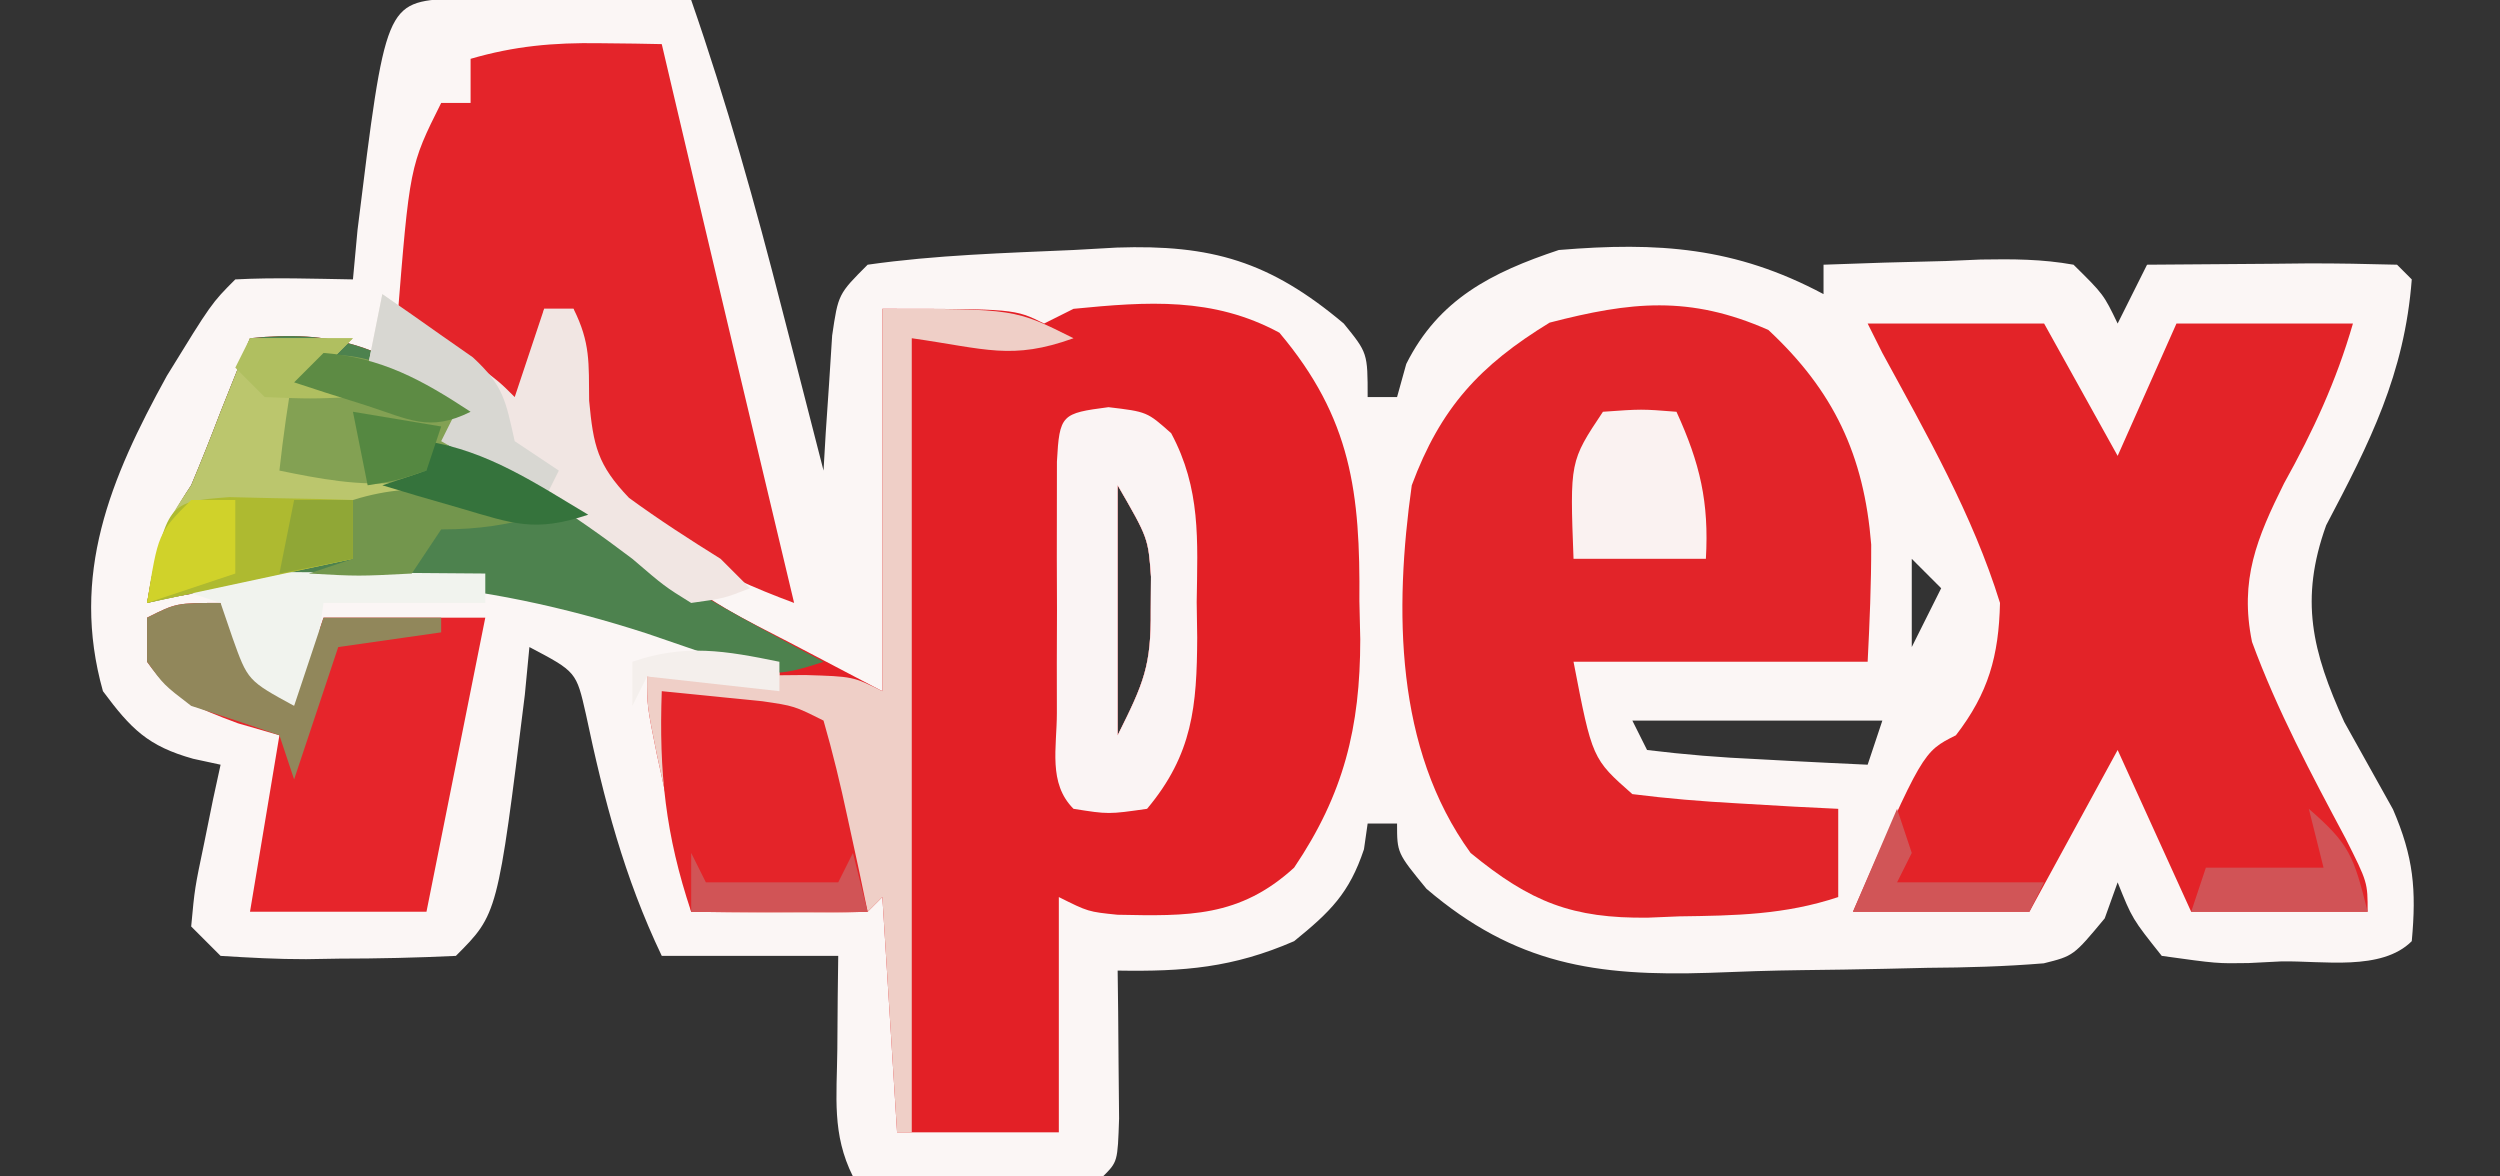
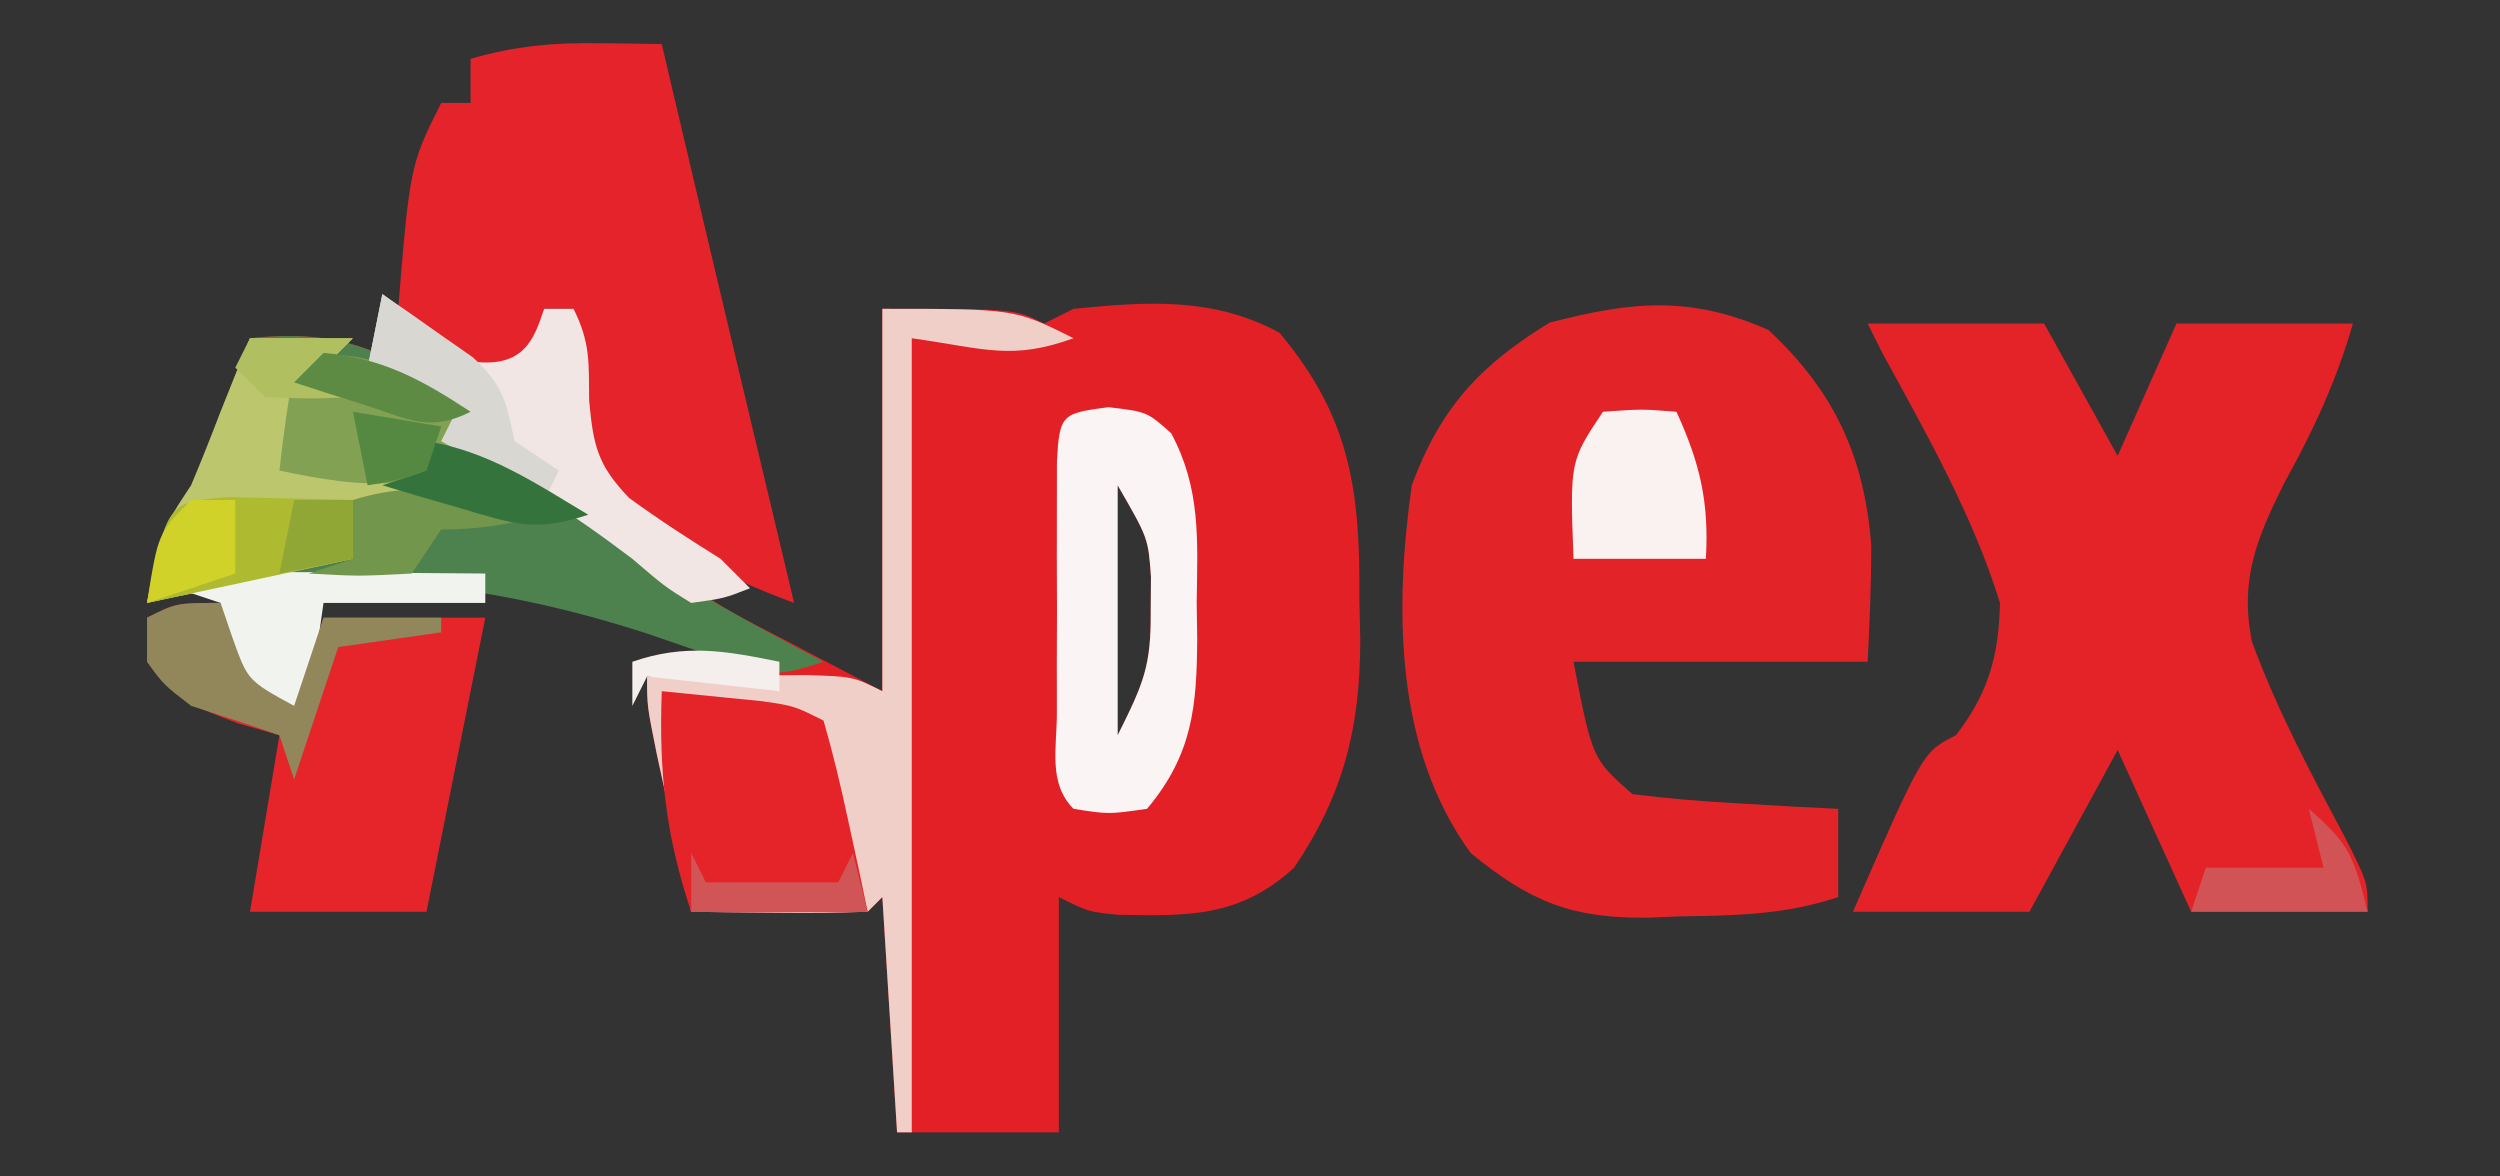
<svg xmlns="http://www.w3.org/2000/svg" version="1.1" width="170" height="80">
  <rect width="100%" height="100%" fill="#333333" stroke="none" />
-   <path d="M0 0 C0.749 0.005 1.498 0.01 2.269 0.016 C3.078 0.019 3.887 0.022 4.72 0.026 C5.571 0.034 6.421 0.042 7.297 0.051 C8.151 0.056 9.005 0.06 9.885 0.065 C12.001 0.077 14.118 0.094 16.234 0.114 C18.646 7.06 20.602 14.054 22.422 21.176 C22.831 22.761 22.831 22.761 23.248 24.377 C23.913 26.955 24.575 29.534 25.234 32.114 C25.283 31.27 25.332 30.427 25.383 29.559 C25.457 28.463 25.532 27.367 25.609 26.239 C25.679 25.148 25.748 24.057 25.82 22.934 C26.234 20.114 26.234 20.114 28.234 18.114 C32.874 17.453 37.555 17.322 42.234 17.114 C43.688 17.032 43.688 17.032 45.172 16.949 C51.608 16.734 55.578 17.877 60.609 22.114 C62.234 24.114 62.234 24.114 62.234 27.114 C62.894 27.114 63.554 27.114 64.234 27.114 C64.44 26.371 64.647 25.629 64.859 24.864 C67.062 20.458 70.666 18.636 75.234 17.114 C81.991 16.554 87.228 16.91 93.234 20.114 C93.234 19.454 93.234 18.794 93.234 18.114 C96.006 18.006 98.774 17.926 101.547 17.864 C102.332 17.83 103.118 17.796 103.927 17.762 C106.101 17.725 108.094 17.73 110.234 18.114 C112.277 20.129 112.277 20.129 113.234 22.114 C113.894 20.794 114.554 19.474 115.234 18.114 C118.047 18.087 120.859 18.067 123.672 18.051 C124.474 18.043 125.277 18.034 126.103 18.026 C128.147 18.017 130.191 18.061 132.234 18.114 C132.564 18.444 132.894 18.774 133.234 19.114 C132.739 25.567 130.386 30.189 127.414 35.832 C125.599 40.879 126.458 44.409 128.644 49.211 C129.748 51.191 130.852 53.17 131.957 55.149 C133.359 58.403 133.555 60.607 133.234 64.114 C131.177 66.171 127.171 65.435 124.359 65.489 C123.259 65.545 123.259 65.545 122.136 65.602 C119.992 65.637 119.992 65.637 116.234 65.114 C114.226 62.59 114.226 62.59 113.234 60.114 C112.944 60.922 112.654 61.73 112.355 62.563 C110.234 65.114 110.234 65.114 108.211 65.62 C105.565 65.837 102.952 65.91 100.297 65.926 C99.349 65.948 98.401 65.97 97.425 65.993 C95.543 66.034 93.662 66.064 91.78 66.083 C89.673 66.108 87.566 66.181 85.461 66.266 C77.784 66.513 72.268 65.705 66.234 60.551 C64.234 58.114 64.234 58.114 64.234 56.114 C63.574 56.114 62.914 56.114 62.234 56.114 C62.152 56.691 62.069 57.269 61.984 57.864 C60.985 60.861 59.684 62.127 57.234 64.114 C53.07 65.924 49.729 66.189 45.234 66.114 C45.246 67.04 45.257 67.967 45.269 68.922 C45.278 70.12 45.287 71.317 45.297 72.551 C45.308 73.746 45.32 74.941 45.332 76.172 C45.234 79.114 45.234 79.114 44.234 80.114 C41.371 80.187 38.533 80.206 35.672 80.176 C34.865 80.172 34.059 80.167 33.228 80.162 C31.23 80.151 29.232 80.133 27.234 80.114 C25.792 77.229 26.14 74.696 26.172 71.489 C26.181 70.3 26.19 69.111 26.199 67.887 C26.211 66.972 26.222 66.056 26.234 65.114 C22.274 65.114 18.314 65.114 14.234 65.114 C11.676 59.755 10.302 54.497 9.078 48.688 C8.423 45.793 8.423 45.793 5.234 44.114 C5.131 45.186 5.028 46.259 4.922 47.364 C3.075 62.273 3.075 62.273 0.234 65.114 C-2.424 65.24 -5.045 65.299 -7.703 65.301 C-8.445 65.313 -9.187 65.326 -9.951 65.338 C-11.891 65.343 -13.83 65.235 -15.766 65.114 C-16.426 64.454 -17.086 63.794 -17.766 63.114 C-17.524 60.512 -17.524 60.512 -16.891 57.489 C-16.687 56.486 -16.484 55.483 -16.274 54.449 C-16.106 53.679 -15.939 52.908 -15.766 52.114 C-16.381 51.981 -16.996 51.848 -17.629 51.711 C-20.712 50.849 -21.856 49.682 -23.766 47.114 C-25.988 39.196 -23.288 32.689 -19.418 25.668 C-16.383 20.731 -16.383 20.731 -14.766 19.114 C-12.095 18.972 -9.442 19.071 -6.766 19.114 C-6.663 18 -6.56 16.886 -6.453 15.739 C-4.547 0.292 -4.547 0.292 0 0 Z M45.234 33.114 C45.234 38.724 45.234 44.334 45.234 50.114 C47.041 46.5 47.51 45.376 47.484 41.614 C47.489 40.861 47.494 40.108 47.5 39.332 C47.312 36.707 47.312 36.707 45.234 33.114 Z M99.234 38.114 C99.234 40.094 99.234 42.074 99.234 44.114 C99.894 42.794 100.554 41.474 101.234 40.114 C100.574 39.454 99.914 38.794 99.234 38.114 Z M80.234 49.114 C80.564 49.774 80.894 50.434 81.234 51.114 C83.784 51.426 86.238 51.627 88.797 51.739 C89.863 51.797 89.863 51.797 90.951 51.856 C92.712 51.95 94.473 52.033 96.234 52.114 C96.564 51.124 96.894 50.134 97.234 49.114 C91.624 49.114 86.014 49.114 80.234 49.114 Z " fill="#FBF6F5" transform="translate(30.766,-0.114)" />
  <path d="M0 0 C9 0 9 0 11 1 C11.66 0.67 12.32 0.34 13 0 C18.032 -0.494 22.489 -0.818 27 1.625 C31.914 7.46 32.498 12.532 32.438 19.875 C32.457 20.735 32.477 21.595 32.498 22.48 C32.494 28.47 31.377 32.999 28 38 C24.291 41.391 20.788 41.3 15.988 41.203 C14 41 14 41 12 40 C12 45.28 12 50.56 12 56 C8.37 56 4.74 56 1 56 C0.67 50.72 0.34 45.44 0 40 C-0.33 40.33 -0.66 40.66 -1 41 C-3.02 41.072 -5.042 41.084 -7.062 41.062 C-8.72 41.049 -8.72 41.049 -10.41 41.035 C-11.265 41.024 -12.119 41.012 -13 41 C-13.502 38.709 -14.002 36.417 -14.5 34.125 C-14.778 32.849 -15.057 31.573 -15.344 30.258 C-16 27 -16 27 -16 25 C-13.03 25.33 -10.06 25.66 -7 26 C-7 25.34 -7 24.68 -7 24 C-8.663 23.584 -8.663 23.584 -10.359 23.16 C-23 20 -23 20 -24.984 19.448 C-27.101 18.978 -28.986 18.871 -31.152 18.867 C-31.929 18.866 -32.706 18.865 -33.506 18.863 C-34.308 18.867 -35.111 18.871 -35.938 18.875 C-37.135 18.869 -37.135 18.869 -38.357 18.863 C-42.37 18.87 -46.084 19.003 -50 20 C-49.453 16.625 -48.945 14.918 -47 12 C-46.303 10.346 -45.639 8.677 -45 7 C-44.333 5.333 -43.667 3.667 -43 2 C-37.342 1.411 -34.361 2.554 -29.602 5.613 C-28 7 -28 7 -27 10 C-24.552 11.582 -24.552 11.582 -21.625 13 C-16.295 15.7 -16.295 15.7 -14.566 17.457 C-12.183 19.805 -9.254 21.16 -6.312 22.688 C-4.229 23.781 -2.146 24.874 0 26 C0 17.42 0 8.84 0 0 Z M16 12 C16 17.61 16 23.22 16 29 C17.807 25.386 18.276 24.262 18.25 20.5 C18.255 19.747 18.26 18.994 18.266 18.219 C18.078 15.593 18.078 15.593 16 12 Z " fill="#E32026" transform="translate(60,21)" />
  <path d="M0 0 C4.445 4.142 6.507 8.515 6.992 14.594 C6.999 17.251 6.884 19.908 6.75 22.562 C0.15 22.562 -6.45 22.562 -13.25 22.562 C-11.978 29.158 -11.978 29.158 -9.25 31.562 C-6.885 31.863 -4.506 32.058 -2.125 32.188 C-0.844 32.262 0.438 32.337 1.758 32.414 C2.745 32.463 3.733 32.512 4.75 32.562 C4.75 34.542 4.75 36.523 4.75 38.562 C1.114 39.774 -2.274 39.823 -6.062 39.875 C-7.111 39.919 -7.111 39.919 -8.182 39.963 C-13.324 40.025 -16.161 38.921 -20.25 35.562 C-25.4 28.459 -25.439 19.025 -24.25 10.562 C-22.293 5.293 -19.636 2.41 -14.875 -0.5 C-9.38 -1.921 -5.373 -2.376 0 0 Z " fill="#E22429" transform="translate(120.25,22.438)" />
  <path d="M0 0 C3.96 0 7.92 0 12 0 C13.65 2.97 15.3 5.94 17 9 C18.32 6.03 19.64 3.06 21 0 C24.96 0 28.92 0 33 0 C31.857 3.947 30.297 7.303 28.312 10.875 C26.472 14.579 25.276 17.423 26.137 21.648 C27.844 26.3 30.176 30.659 32.504 35.023 C34 38 34 38 34 40 C30.04 40 26.08 40 22 40 C19.525 34.555 19.525 34.555 17 29 C15.02 32.63 13.04 36.26 11 40 C7.04 40 3.08 40 -1 40 C3.75 29.125 3.75 29.125 6 28 C8.212 25.133 8.918 22.608 9 19 C7.15 13.011 3.986 7.485 1 2 C0.67 1.34 0.34 0.68 0 0 Z " fill="#E32328" transform="translate(127,22)" />
  <path d="M0 0 C0.799 0.009 1.598 0.018 2.422 0.027 C3.025 0.039 3.628 0.051 4.25 0.062 C4.481 1.046 4.711 2.03 4.949 3.043 C7.692 14.722 10.466 26.393 13.25 38.062 C7.791 36.04 3.074 33.54 -0.75 29.062 C-1.773 25.35 -1.923 21.898 -1.75 18.062 C-2.41 18.062 -3.07 18.062 -3.75 18.062 C-4.08 20.372 -4.41 22.683 -4.75 25.062 C-7.72 23.082 -10.69 21.102 -13.75 19.062 C-12.893 8.348 -12.893 8.348 -10.75 4.062 C-10.09 4.062 -9.43 4.062 -8.75 4.062 C-8.75 3.072 -8.75 2.083 -8.75 1.062 C-5.755 0.19 -3.114 -0.046 0 0 Z " fill="#E4242A" transform="translate(40.75,2.938)" />
  <path d="M0 0 C5.658 -0.589 8.639 0.554 13.398 3.613 C15 5 15 5 16 8 C18.448 9.582 18.448 9.582 21.375 11 C24.803 12.737 27.337 14.265 30 17 C31.535 17.941 33.1 18.836 34.688 19.688 C35.496 20.124 36.304 20.561 37.137 21.012 C37.752 21.338 38.366 21.664 39 22 C35.658 23.114 35.123 22.93 31.965 21.785 C31.164 21.511 30.363 21.236 29.537 20.953 C28.679 20.659 27.821 20.365 26.938 20.062 C15.79 16.457 4.537 15.268 -7 18 C-6.453 14.625 -5.945 12.918 -4 10 C-3.303 8.346 -2.639 6.677 -2 5 C-1.333 3.333 -0.667 1.667 0 0 Z " fill="#4D824E" transform="translate(17,23)" />
  <path d="M0 0 C9 0 9 0 13 2 C8.796 3.513 7.042 2.72 2 2 C2 19.82 2 37.64 2 56 C1.67 56 1.34 56 1 56 C0.67 50.72 0.34 45.44 0 40 C-0.495 40.495 -0.495 40.495 -1 41 C-3.02 41.072 -5.042 41.084 -7.062 41.062 C-8.72 41.049 -8.72 41.049 -10.41 41.035 C-11.265 41.024 -12.119 41.012 -13 41 C-13.502 38.709 -14.002 36.417 -14.5 34.125 C-14.918 32.211 -14.918 32.211 -15.344 30.258 C-16 27 -16 27 -16 25 C-13.708 24.973 -11.417 24.954 -9.125 24.938 C-7.849 24.926 -6.573 24.914 -5.258 24.902 C-2 25 -2 25 0 26 C0 17.42 0 8.84 0 0 Z " fill="#EFCFC7" transform="translate(60,21)" />
  <path d="M0 0 C0.268 0.784 0.536 1.567 0.812 2.375 C1.848 5.281 1.848 5.281 5 7 C5.66 5.02 6.32 3.04 7 1 C10.63 1 14.26 1 18 1 C16.68 7.6 15.36 14.2 14 21 C10.04 21 6.08 21 2 21 C2.66 17.04 3.32 13.08 4 9 C3.072 8.732 2.144 8.464 1.188 8.188 C-1.764 7.088 -3.191 6.512 -5 4 C-5 3.01 -5 2.02 -5 1 C-3 0 -3 0 0 0 Z " fill="#E6252B" transform="translate(15,41)" />
  <path d="M0 0 C2.625 0.312 2.625 0.312 4.266 1.773 C6.289 5.552 6.061 9.03 6 13.25 C6.012 14.049 6.023 14.847 6.035 15.67 C6.012 20.316 5.736 23.601 2.625 27.312 C0 27.688 0 27.688 -2.375 27.312 C-4.12 25.567 -3.505 23.151 -3.508 20.781 C-3.509 19.661 -3.51 18.541 -3.512 17.387 C-3.508 16.207 -3.504 15.028 -3.5 13.812 C-3.504 12.633 -3.508 11.454 -3.512 10.238 C-3.51 9.118 -3.509 7.998 -3.508 6.844 C-3.507 5.808 -3.506 4.772 -3.504 3.705 C-3.33 0.486 -3.184 0.419 0 0 Z M0.625 5.312 C0.625 10.922 0.625 16.532 0.625 22.312 C2.432 18.699 2.901 17.575 2.875 13.812 C2.88 13.06 2.885 12.307 2.891 11.531 C2.703 8.906 2.703 8.906 0.625 5.312 Z " fill="#FAF4F4" transform="translate(75.375,27.688)" />
  <path d="M0 0 C1.459 0.141 2.917 0.288 4.375 0.438 C5.593 0.559 5.593 0.559 6.836 0.684 C9 1 9 1 11 2 C11.627 4.165 12.154 6.359 12.625 8.562 C12.885 9.76 13.146 10.958 13.414 12.191 C13.607 13.118 13.801 14.045 14 15 C10.04 15 6.08 15 2 15 C0.252 9.756 -0.194 5.527 0 0 Z " fill="#E42429" transform="translate(45,47)" />
  <path d="M0 0 C2.31 0 4.62 0 7 0 C6.34 0.66 5.68 1.32 5 2 C5.66 2.66 6.32 3.32 7 4 C5.68 4 4.36 4 3 4 C3 5.32 3 6.64 3 8 C7.455 8.99 7.455 8.99 12 10 C12 10.33 12 10.66 12 11 C10.35 11 8.7 11 7 11 C7 12.32 7 13.64 7 15 C0.07 16.485 0.07 16.485 -7 18 C-6 13 -6 13 -4 10 C-3.303 8.346 -2.639 6.677 -2 5 C-1.333 3.333 -0.667 1.667 0 0 Z " fill="#BBC66D" transform="translate(17,23)" />
-   <path d="M0 0 C1.313 0.978 2.626 1.958 3.938 2.938 C4.668 3.483 5.399 4.028 6.152 4.59 C8 6 8 6 9 7 C9.66 5.02 10.32 3.04 11 1 C11.66 1 12.32 1 13 1 C14.158 3.315 14.032 4.682 14.062 7.25 C14.348 10.309 14.627 11.61 16.773 13.855 C18.8 15.337 20.871 16.672 23 18 C23.66 18.66 24.32 19.32 25 20 C23.25 20.688 23.25 20.688 21 21 C19.188 19.875 19.188 19.875 17 18 C12.847 14.852 8.749 12.201 4 10 C4.33 9.34 4.66 8.68 5 8 C3.02 7.01 1.04 6.02 -1 5 C-0.67 3.35 -0.34 1.7 0 0 Z " fill="#F1E6E3" transform="translate(26,20)" />
+   <path d="M0 0 C1.313 0.978 2.626 1.958 3.938 2.938 C4.668 3.483 5.399 4.028 6.152 4.59 C9.66 5.02 10.32 3.04 11 1 C11.66 1 12.32 1 13 1 C14.158 3.315 14.032 4.682 14.062 7.25 C14.348 10.309 14.627 11.61 16.773 13.855 C18.8 15.337 20.871 16.672 23 18 C23.66 18.66 24.32 19.32 25 20 C23.25 20.688 23.25 20.688 21 21 C19.188 19.875 19.188 19.875 17 18 C12.847 14.852 8.749 12.201 4 10 C4.33 9.34 4.66 8.68 5 8 C3.02 7.01 1.04 6.02 -1 5 C-0.67 3.35 -0.34 1.7 0 0 Z " fill="#F1E6E3" transform="translate(26,20)" />
  <path d="M0 0 C1.204 0.005 1.204 0.005 2.432 0.01 C3.682 0.022 3.682 0.022 4.957 0.035 C5.802 0.04 6.647 0.044 7.518 0.049 C9.602 0.061 11.686 0.079 13.77 0.098 C13.77 0.758 13.77 1.418 13.77 2.098 C10.14 2.098 6.51 2.098 2.77 2.098 C2.44 4.408 2.11 6.718 1.77 9.098 C-1.23 9.098 -1.23 9.098 -2.918 7.848 C-4.23 6.098 -4.23 6.098 -4.23 2.098 C-5.22 1.768 -6.21 1.438 -7.23 1.098 C-4.465 0.176 -2.848 -0.02 0 0 Z " fill="#F1F3EE" transform="translate(19.23,38.902)" />
  <path d="M0 0 C2.625 -0.188 2.625 -0.188 5 0 C6.604 3.508 7.22 6.144 7 10 C4.03 10 1.06 10 -2 10 C-2.25 3.375 -2.25 3.375 0 0 Z " fill="#FAF2F1" transform="translate(109,28)" />
  <path d="M0 0 C2.812 1.562 2.812 1.562 5 3 C2.59 6.736 2.59 6.736 0.188 7.812 C-2.669 8.057 -5.202 7.572 -8 7 C-7.744 4.657 -7.407 2.322 -7 0 C-4.248 -1.376 -2.938 -0.82 0 0 Z " fill="#83A153" transform="translate(27,25)" />
  <path d="M0 0 C0.998 0.023 1.995 0.046 3.023 0.07 C4.528 0.097 4.528 0.097 6.062 0.125 C6.833 0.148 7.604 0.171 8.398 0.195 C8.398 1.515 8.398 2.835 8.398 4.195 C1.468 5.68 1.468 5.68 -5.602 7.195 C-4.226 0.317 -4.226 0.317 0 0 Z " fill="#AEBA30" transform="translate(15.602,33.805)" />
  <path d="M0 0 C0.268 0.784 0.536 1.567 0.812 2.375 C1.848 5.281 1.848 5.281 5 7 C5.66 5.02 6.32 3.04 7 1 C9.64 1 12.28 1 15 1 C15 1.33 15 1.66 15 2 C12.69 2.33 10.38 2.66 8 3 C7.01 5.97 6.02 8.94 5 12 C4.67 11.01 4.34 10.02 4 9 C2.009 8.307 0.008 7.643 -2 7 C-3.875 5.562 -3.875 5.562 -5 4 C-5 3.01 -5 2.02 -5 1 C-3 0 -3 0 0 0 Z " fill="#91875B" transform="translate(15,41)" />
  <path d="M0 0 C1.322 0.903 2.632 1.823 3.938 2.75 C4.668 3.26 5.399 3.771 6.152 4.297 C8.265 6.244 8.387 7.281 9 10 C9.99 10.66 10.98 11.32 12 12 C11.67 12.66 11.34 13.32 11 14 C7.535 12.02 7.535 12.02 4 10 C4.33 9.34 4.66 8.68 5 8 C3.02 7.01 1.04 6.02 -1 5 C-0.67 3.35 -0.34 1.7 0 0 Z " fill="#D8D7D2" transform="translate(26,20)" />
  <path d="M0 0 C-2.491 0.687 -4.379 1 -7 1 C-7.99 2.485 -7.99 2.485 -9 4 C-12.625 4.188 -12.625 4.188 -16 4 C-15.01 3.67 -14.02 3.34 -13 3 C-13 1.68 -13 0.36 -13 -1 C-8.155 -2.514 -4.741 -1.366 0 0 Z " fill="#73964D" transform="translate(37,35)" />
  <path d="M0 0 C2.764 2.403 3.041 3.163 4 7 C0.04 7 -3.92 7 -8 7 C-7.67 6.01 -7.34 5.02 -7 4 C-4.36 4 -1.72 4 1 4 C0.67 2.68 0.34 1.36 0 0 Z " fill="#D15356" transform="translate(157,55)" />
  <path d="M0 0 C4.194 0.671 7.403 2.856 11 5 C7.368 6.211 5.935 5.628 2.312 4.562 C1.319 4.275 0.325 3.988 -0.699 3.691 C-1.458 3.463 -2.218 3.235 -3 3 C-2.01 2.67 -1.02 2.34 0 2 C0 1.34 0 0.68 0 0 Z " fill="#35733C" transform="translate(29,30)" />
-   <path d="M0 0 C0.33 0.99 0.66 1.98 1 3 C0.67 3.66 0.34 4.32 0 5 C3.3 5 6.6 5 10 5 C9.67 5.66 9.34 6.32 9 7 C5.04 7 1.08 7 -3 7 C-2.01 4.69 -1.02 2.38 0 0 Z " fill="#D15557" transform="translate(129,55)" />
  <path d="M0 0 C0.99 0 1.98 0 3 0 C3 1.65 3 3.3 3 5 C1.02 5.66 -0.96 6.32 -3 7 C-2.25 2.25 -2.25 2.25 0 0 Z " fill="#D0D22A" transform="translate(13,34)" />
  <path d="M0 0 C0.33 0.66 0.66 1.32 1 2 C3.97 2 6.94 2 10 2 C10.33 1.34 10.66 0.68 11 0 C11.33 1.32 11.66 2.64 12 4 C8.04 4 4.08 4 0 4 C0 2.68 0 1.36 0 0 Z " fill="#D15456" transform="translate(47,58)" />
  <path d="M0 0 C2.31 0 4.62 0 7 0 C6.34 0.66 5.68 1.32 5 2 C5.66 2.66 6.32 3.32 7 4 C4.125 4.125 4.125 4.125 1 4 C0.34 3.34 -0.32 2.68 -1 2 C-0.67 1.34 -0.34 0.68 0 0 Z " fill="#B0BF60" transform="translate(17,23)" />
  <path d="M0 0 C0 0.66 0 1.32 0 2 C-2.97 1.67 -5.94 1.34 -9 1 C-9.33 1.66 -9.66 2.32 -10 3 C-10 2.01 -10 1.02 -10 0 C-6.424 -1.238 -3.663 -0.749 0 0 Z " fill="#F4EFEC" transform="translate(53,45)" />
  <path d="M0 0 C2.97 0.495 2.97 0.495 6 1 C5.67 1.99 5.34 2.98 5 4 C2.938 4.688 2.938 4.688 1 5 C0.67 3.35 0.34 1.7 0 0 Z " fill="#558841" transform="translate(24,28)" />
  <path d="M0 0 C3.971 0.322 6.707 1.836 10 4 C7.182 5.409 5.827 4.509 2.875 3.562 C1.965 3.275 1.055 2.988 0.117 2.691 C-0.581 2.463 -1.28 2.235 -2 2 C-1.34 1.34 -0.68 0.68 0 0 Z " fill="#5D8B44" transform="translate(22,24)" />
  <path d="M0 0 C1.32 0 2.64 0 4 0 C4 1.32 4 2.64 4 4 C2.35 4.33 0.7 4.66 -1 5 C-0.67 3.35 -0.34 1.7 0 0 Z " fill="#90A736" transform="translate(20,34)" />
</svg>